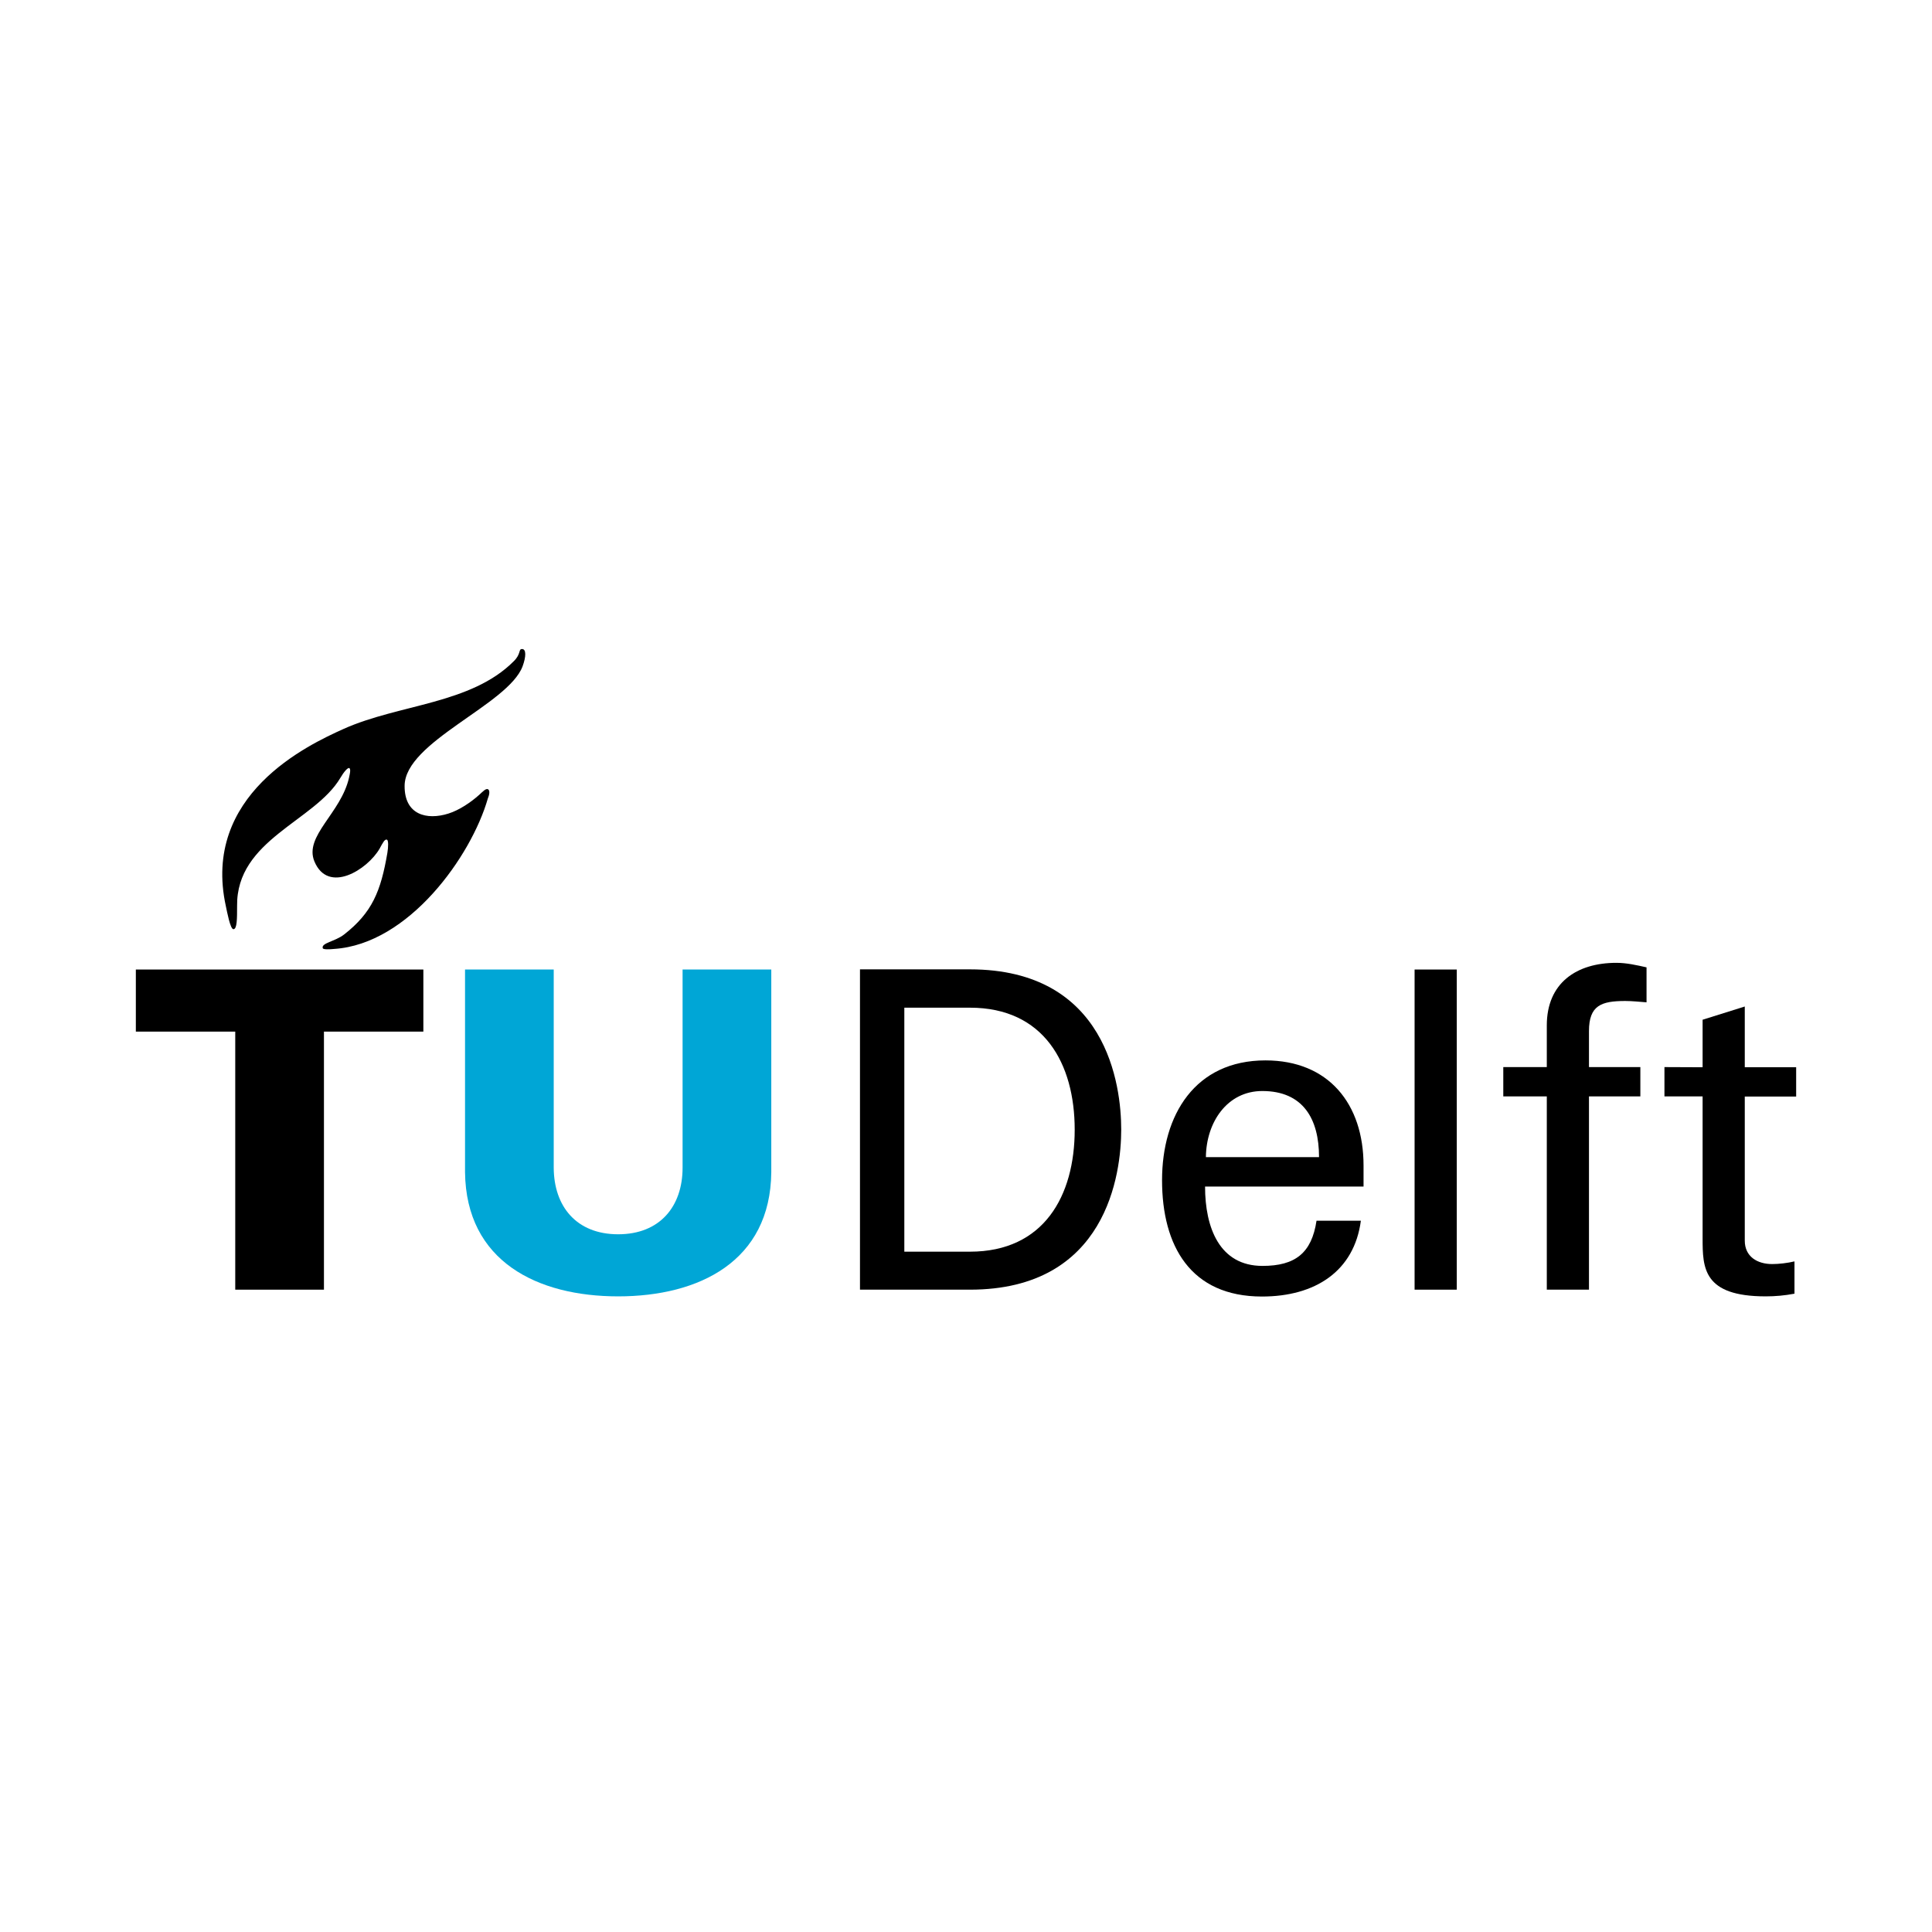
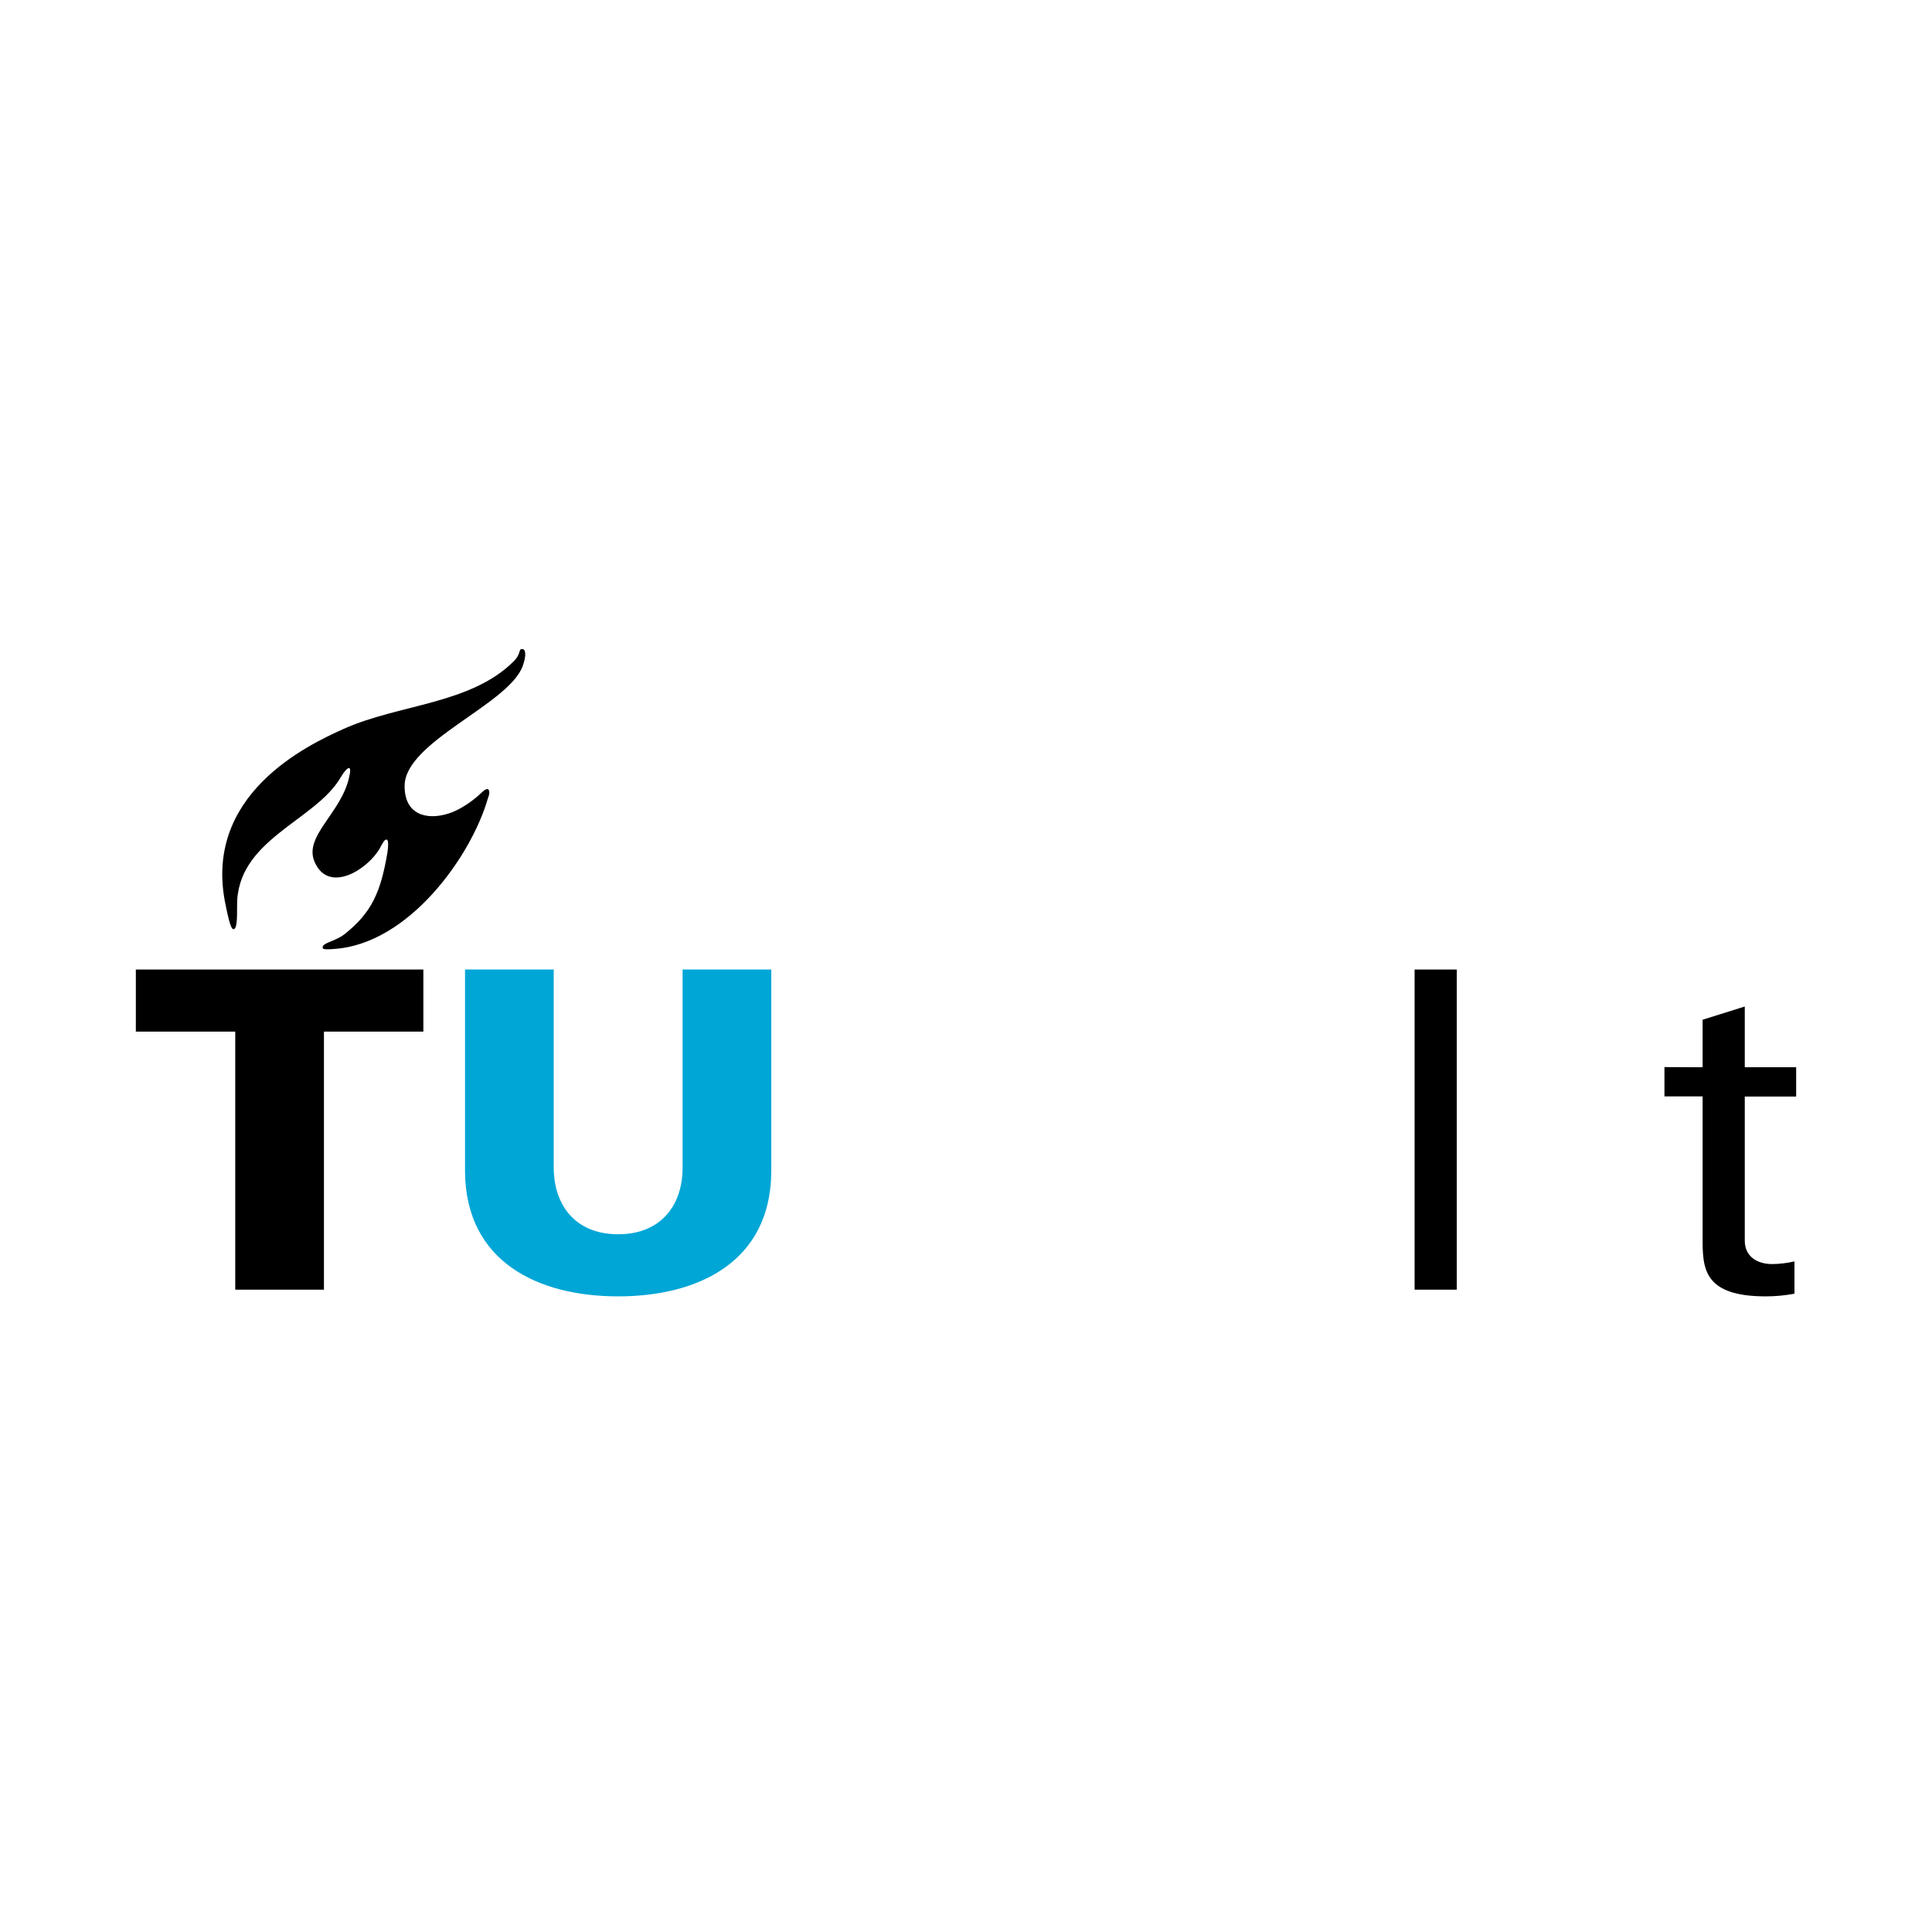
<svg xmlns="http://www.w3.org/2000/svg" width="256px" height="256px" viewBox="0 0 256 256" version="1.1">
  <g id="tudelft">
    <path d="M0 0L256 0L256 256L0 256L0 0Z" id="achtergrond-3" fill="#FFFFFF" fill-rule="evenodd" stroke="none" />
    <g id="TUDelft_logo_rgb-2" transform="translate(18 86)">
      <g id="Group">
        <path d="M63.909 77.548C69.43 77.548 72.446 73.867 72.446 68.722L72.446 42.467L84.199 42.467L84.199 69.321C84.088 81.141 74.62 85.775 63.909 85.775C53.198 85.775 43.752 81.141 43.619 69.321L43.619 42.467L55.371 42.467L55.371 68.722C55.394 73.867 58.387 77.548 63.909 77.548L63.909 77.548Z" id="Shape" fill="#00A6D6" fill-rule="evenodd" stroke="none" />
        <path d="M13.172 84.888L24.925 84.888L24.925 50.694L38.097 50.694L38.097 42.467L1.69183e-05 42.467L1.69183e-05 50.694L13.172 50.694L13.172 84.888Z" id="Polygon" fill="#000000" fill-rule="evenodd" stroke="none" />
        <path d="M41.423 21.8C38.563 22.709 35.591 21.977 35.613 18.141C35.613 12.287 49.34 7.386 51.247 2.286C51.712 1.022 51.757 -0.043 51.136 0.002C50.693 0.024 51.047 0.667 50.072 1.62C44.395 7.319 34.859 7.297 27.542 10.579C22.752 12.73 8.693 19.338 11.93 34.085C12.085 34.794 12.507 37.123 12.928 37.123C13.416 37.123 13.416 35.726 13.416 34.04C13.305 25.259 23.705 22.82 27.098 17.076C27.497 16.389 28.207 15.435 28.362 15.879C28.451 16.101 28.384 16.411 28.251 17.032C27.187 21.755 22.264 24.771 23.661 28.142C25.479 32.51 30.69 29.251 32.309 26.434C32.731 25.658 32.974 25.17 33.263 25.259C33.484 25.326 33.462 26.213 33.329 27.011C32.464 32.089 31.311 34.928 27.586 37.832C26.389 38.764 24.526 38.941 24.77 39.651C24.836 39.828 25.634 39.806 26.278 39.739C36.168 39.096 44.439 27.454 46.634 19.826C46.856 19.294 46.923 18.784 46.701 18.607C46.413 18.385 45.969 18.895 45.526 19.294C44.395 20.314 42.843 21.356 41.423 21.8L41.423 21.8Z" id="Shape" fill="#000000" fill-rule="evenodd" stroke="none" />
-         <path d="M141.788 67.325C141.832 62.713 144.604 58.566 149.261 58.566C154.672 58.566 156.779 62.269 156.779 67.325L141.788 67.325L141.788 67.325ZM162.677 71.206L162.677 68.434C162.677 60.274 158.043 54.508 149.682 54.508C140.347 54.508 135.978 61.737 135.978 70.386C135.978 79.078 139.748 85.797 149.217 85.797C156.268 85.797 161.435 82.449 162.322 75.752L156.446 75.752C155.803 80.032 153.63 81.739 149.283 81.739C143.584 81.739 141.677 76.661 141.677 71.228L162.677 71.228L162.677 71.206Z" id="Shape" fill="#000000" fill-rule="evenodd" stroke="none" />
        <path d="M169.441 42.467L175.029 42.467L175.029 84.888L169.441 84.888L169.441 42.467Z" id="Rectangle" fill="#000000" fill-rule="evenodd" stroke="none" />
-         <path d="M192.547 84.888L192.547 59.276L199.355 59.276L199.355 55.395L192.547 55.395L192.547 50.627C192.547 47.212 194.188 46.636 197.359 46.636C198.29 46.636 199.244 46.747 200.175 46.813L200.175 42.179C198.867 41.89 197.537 41.58 196.184 41.58C190.906 41.58 186.959 44.241 186.959 49.873L186.959 55.395L181.193 55.395L181.193 59.276L186.959 59.276L186.959 84.888L192.547 84.888L192.547 84.888Z" id="Shape" fill="#000000" fill-rule="evenodd" stroke="none" />
        <path d="M202.548 55.395L202.548 59.276L207.604 59.276L207.604 78.08C207.604 82.005 207.671 85.775 215.964 85.775C217.25 85.775 218.47 85.664 219.778 85.42L219.778 81.141C218.869 81.362 217.716 81.495 216.829 81.495C214.833 81.495 213.192 80.497 213.192 78.391L213.192 59.298L220 59.298L220 55.417L213.192 55.417L213.192 47.368L207.604 49.12L207.604 55.417L202.548 55.395L202.548 55.395Z" id="Shape" fill="#000000" fill-rule="evenodd" stroke="none" />
-         <path d="M95.952 84.888L110.521 84.888C128.66 84.888 130.567 69.521 130.567 63.666C130.567 57.812 128.66 42.445 110.521 42.445L95.952 42.445L95.952 84.888L95.952 84.888ZM101.828 47.523L110.521 47.523C120.323 47.523 124.403 54.929 124.403 63.689C124.403 72.448 120.323 79.854 110.521 79.854L101.828 79.854L101.828 47.523L101.828 47.523Z" id="Shape" fill="#000000" fill-rule="evenodd" stroke="none" />
      </g>
    </g>
  </g>
</svg>